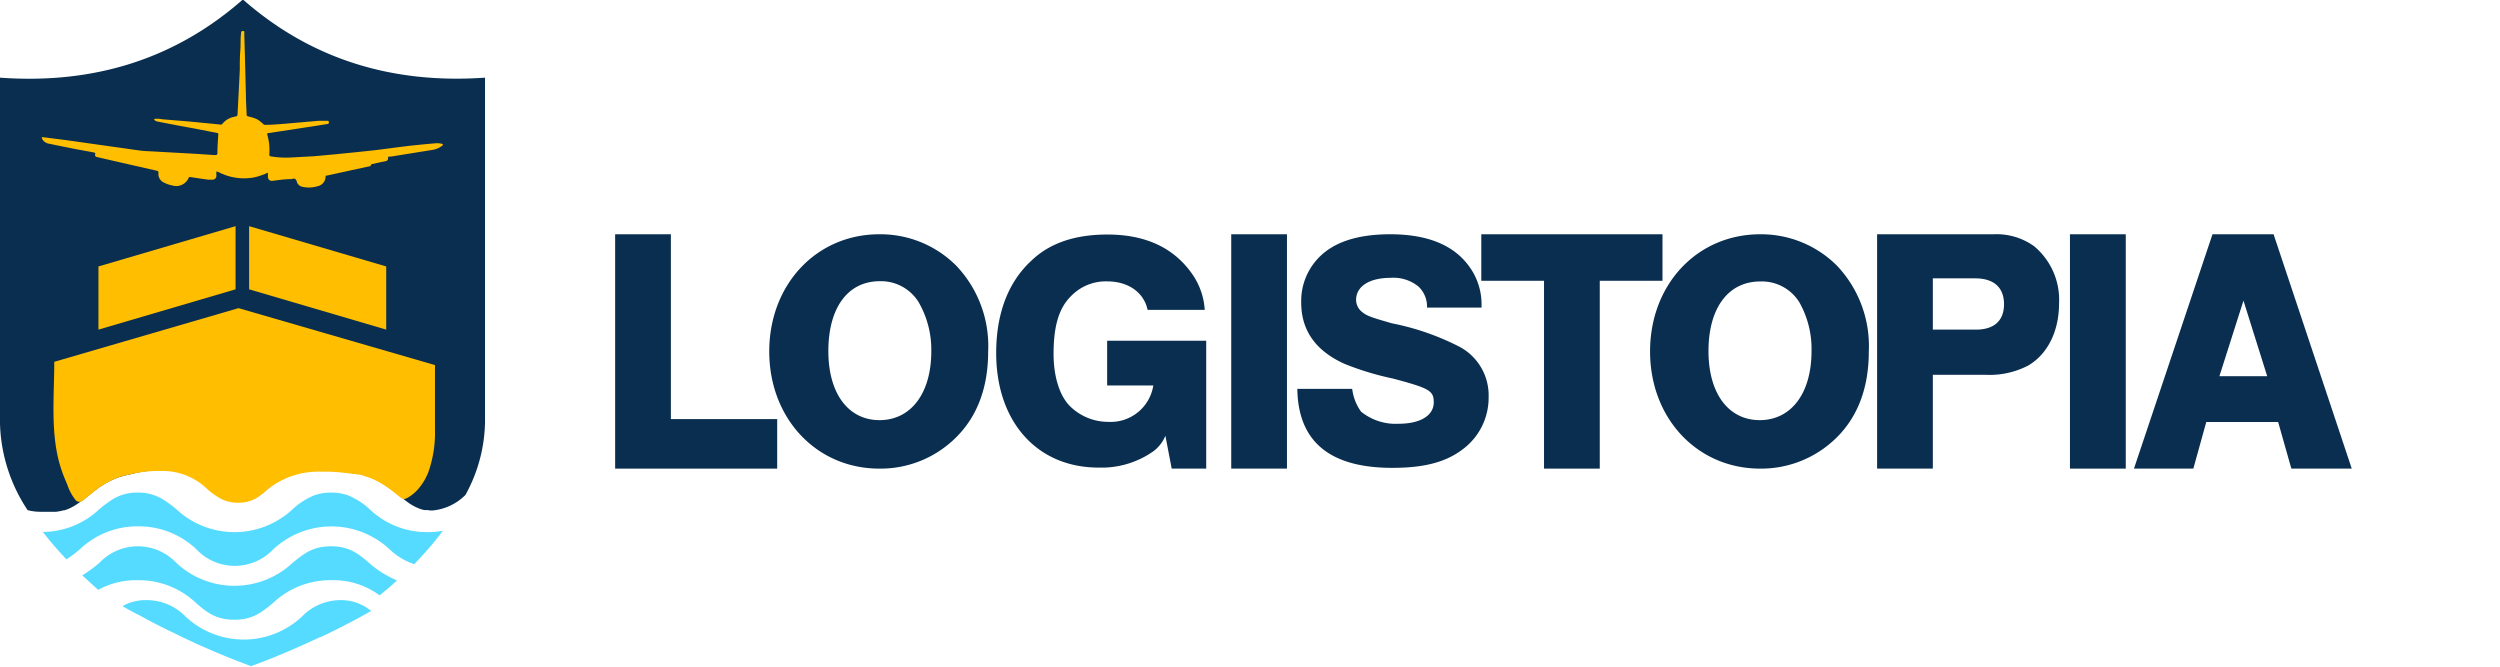
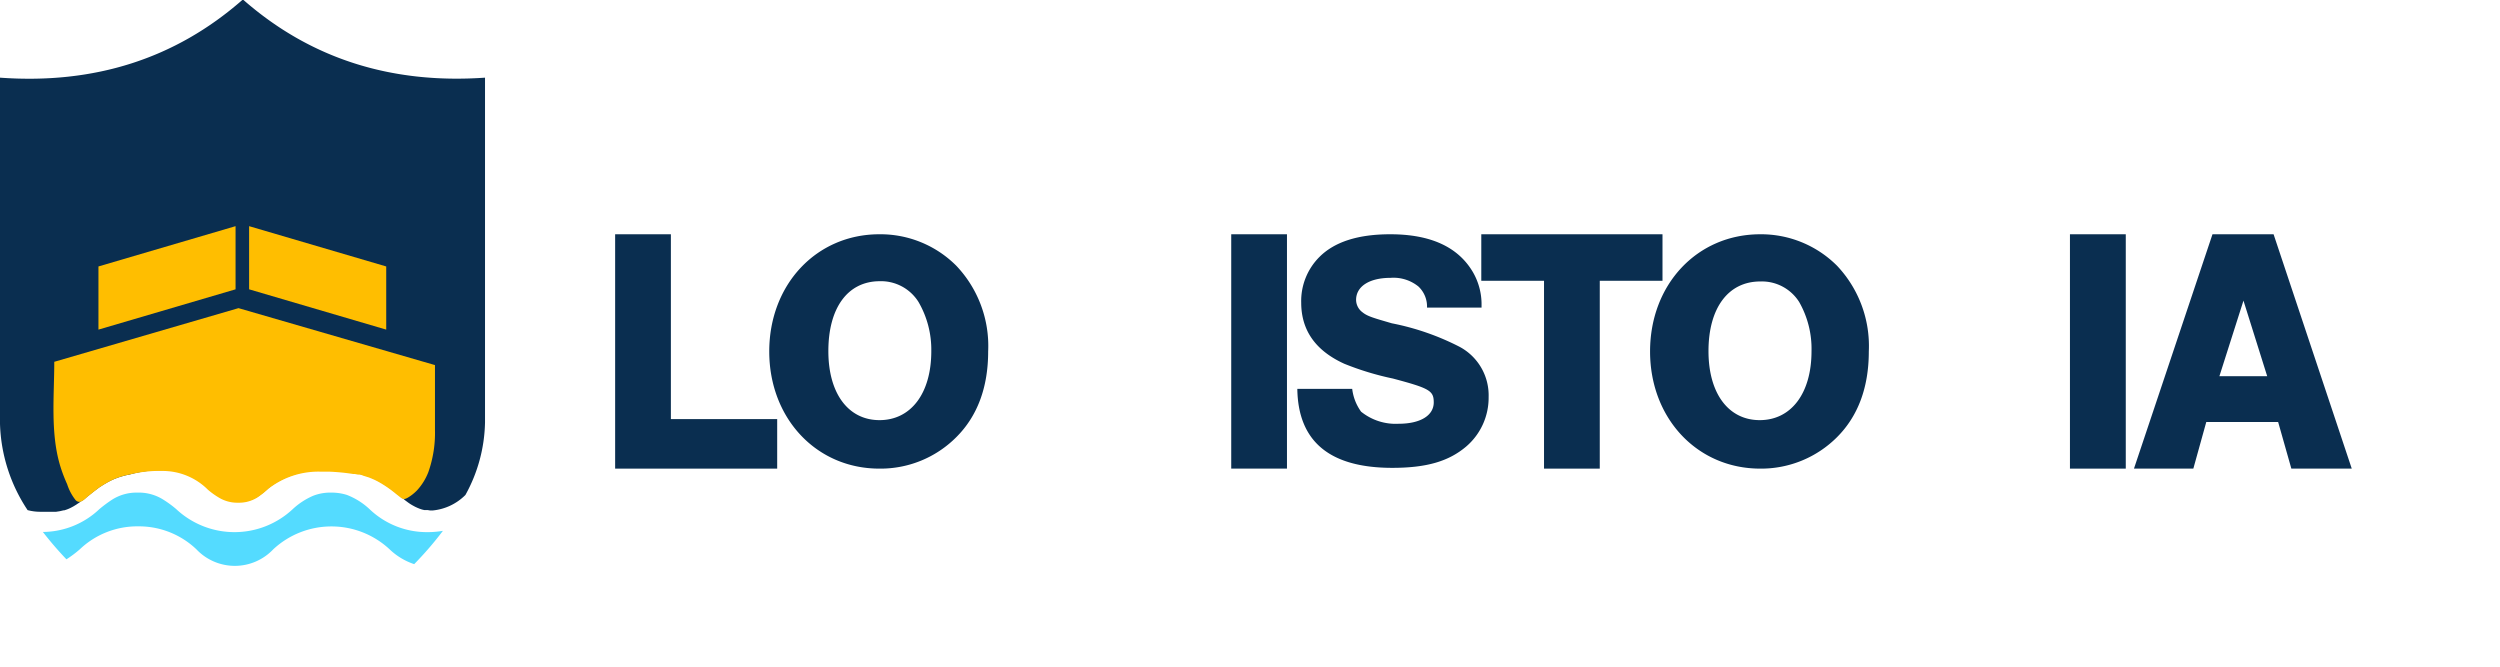
<svg xmlns="http://www.w3.org/2000/svg" id="Layer_1" data-name="Layer 1" viewBox="0 0 289.73 77.26">
  <defs>
    <style>.cls-1{fill:#54dbff;}.cls-2{fill:#0a2e50;}.cls-3{fill:#ffbe00;}</style>
  </defs>
-   <path class="cls-1" d="M38.37,63.31c-2.11,0-3.14.85-4.45,1.91a9.87,9.87,0,0,1-13.5,0,6.13,6.13,0,0,0-8.89,0,15.24,15.24,0,0,1-2,1.46l1.85,1.68A9.13,9.13,0,0,1,16,67.24a9.64,9.64,0,0,1,6.74,2.66C24,71,25.06,71.82,27.17,71.82s3.14-.85,4.45-1.92a9.65,9.65,0,0,1,6.75-2.66A9,9,0,0,1,44,69l.46-.39Q45.24,68,46,67.26a11.61,11.61,0,0,1-3.2-2C41.51,64.16,40.48,63.31,38.37,63.31Z" />
  <path class="cls-1" d="M51.33,61.52A39.46,39.46,0,0,1,48,65.38a7.59,7.59,0,0,1-2.84-1.71,9.89,9.89,0,0,0-13.5,0,6.13,6.13,0,0,1-8.89,0A9.65,9.65,0,0,0,16,61a9.65,9.65,0,0,0-6.75,2.66,13,13,0,0,1-1.55,1.16,40.49,40.49,0,0,1-2.73-3.17A9.61,9.61,0,0,0,11.52,59a15.83,15.83,0,0,1,1.42-1.06,5.26,5.26,0,0,1,3-.85,5.3,5.3,0,0,1,2.83.72A12.42,12.42,0,0,1,20.42,59a9.88,9.88,0,0,0,13.51,0,8.25,8.25,0,0,1,2.38-1.55,5.39,5.39,0,0,1,2.06-.36,5.9,5.9,0,0,1,1.84.27A8.13,8.13,0,0,1,42.82,59a9.61,9.61,0,0,0,6.75,2.67A10.55,10.55,0,0,0,51.33,61.52Z" />
-   <path class="cls-1" d="M39.39,69.55A6.24,6.24,0,0,0,35,71.45a9.87,9.87,0,0,1-13.5,0A6.28,6.28,0,0,0,17,69.55a5.4,5.4,0,0,0-2.51.54h0l-.29.16c.62.36,1.23.71,1.85,1h0c1.15.64,2.3,1.23,3.41,1.78,1,.47,1.86.91,2.74,1.31l.38.18c3.78,1.71,6.52,2.68,6.52,2.68s2.33-.82,5.66-2.3h0l1.81-.82.55-.26.08,0c1.35-.64,2.79-1.36,4.26-2.15l.7-.39h0l.72-.4.14-.08-.12-.08A5.44,5.44,0,0,0,39.39,69.55Z" />
  <polygon class="cls-2" points="37.08 54.6 37.09 54.6 37.08 54.6 37.08 54.6 37.05 54.6 37.08 54.6" />
  <path class="cls-2" d="M28.22,0h-.14Q16.44,10.19,0,9V49.12a19,19,0,0,0,3.2,10,5.72,5.72,0,0,0,1.57.19h.5l.53,0h.43l.28,0h0l.32-.05h0a2.47,2.47,0,0,0,.29-.06l.26-.06.08,0a4.3,4.3,0,0,0,.76-.3l.28-.15.23-.14a1.37,1.37,0,0,0,.2-.13l.2-.13.18-.13-.11,0c.36-.06.69-.44,1-.67l.56-.45.3-.23.41-.31.23-.15.35-.22.45-.26.31-.16.41-.19c.21-.08.43-.17.66-.24l.2-.06A6.93,6.93,0,0,1,15,55a14.21,14.21,0,0,1,3.83-.52,7.41,7.41,0,0,1,5.3,2.17,8.79,8.79,0,0,0,1.42,1,4.1,4.1,0,0,0,2.08.51,4,4,0,0,0,2.23-.6,9.78,9.78,0,0,0,1.26-1,9.45,9.45,0,0,1,6-2h1a23.6,23.6,0,0,1,2.83.27l.2,0,.36.07.31.07.34.09.64.2.3.12.14.06.23.1.32.16.27.15a17.27,17.27,0,0,1,2.22,1.59l.41.32a4.66,4.66,0,0,0,.49.39,5.1,5.1,0,0,0,.69.45l.24.13.26.12.27.11.27.09.25.06.15,0,.24,0,.3.05h.29a6.19,6.19,0,0,0,3.8-1.8,18,18,0,0,0,2.27-8.41V9Q39.82,10.15,28.22,0ZM8.8,58h.07l.05,0Z" />
  <path class="cls-2" d="M77.75,27.15V48.57H90.07v5.74H71.29V27.15Z" />
  <path class="cls-2" d="M110.83,30.8a13.51,13.51,0,0,1,3.69,9.93c0,4.15-1.24,7.49-3.69,9.93a12.39,12.39,0,0,1-8.92,3.65c-7.29,0-12.76-5.82-12.76-13.58s5.47-13.58,12.76-13.58A12.42,12.42,0,0,1,110.83,30.8ZM96,40.69c0,4.93,2.32,8,5.93,8s6-3.06,6-8A11,11,0,0,0,106.45,35a5.13,5.13,0,0,0-4.54-2.41C98.23,32.62,96,35.69,96,40.69Z" />
-   <path class="cls-2" d="M133.68,52.29a10.43,10.43,0,0,1-6.36,1.9c-7.14,0-11.87-5.32-11.87-13.27,0-4.54,1.36-8.22,4.11-10.74,2.1-2,5-3,8.77-3,4.42,0,7.68,1.52,9.81,4.54a8.11,8.11,0,0,1,1.48,4.19H133c-.43-2-2.21-3.3-4.69-3.3a5.59,5.59,0,0,0-4.15,1.67c-1.44,1.4-2.06,3.49-2.06,6.75,0,2.52.66,4.77,1.86,6a6.3,6.3,0,0,0,4.5,1.86,5,5,0,0,0,5.2-4.22h-5.35V39.49h11.48V54.31h-4l-.73-3.81A4.27,4.27,0,0,1,133.68,52.29Z" />
  <path class="cls-2" d="M149.15,27.15V54.31h-6.46V27.15Z" />
  <path class="cls-2" d="M157.74,47.71a6.38,6.38,0,0,0,4.35,1.4c2.48,0,4.07-.93,4.07-2.48,0-1.36-.5-1.63-4.73-2.76a33.12,33.12,0,0,1-5.63-1.71q-5-2.27-5-7.09a7.22,7.22,0,0,1,2.1-5.28c1.74-1.75,4.46-2.64,8.22-2.64,4.69,0,7.87,1.48,9.58,4.39a7.44,7.44,0,0,1,1,3.6v.51h-6.32a3.18,3.18,0,0,0-1-2.45,4.58,4.58,0,0,0-3.22-1c-2.48,0-4,1-4,2.56a1.81,1.81,0,0,0,.74,1.43c.58.47,1.28.66,3.41,1.28a29.56,29.56,0,0,1,7.84,2.72A6.37,6.37,0,0,1,172.52,46a7.44,7.44,0,0,1-2.59,5.74c-2,1.7-4.54,2.48-8.58,2.48q-10.87,0-11-9.15h6.36A5.63,5.63,0,0,0,157.74,47.71Z" />
  <path class="cls-2" d="M178.94,54.31V32.54h-7.27V27.15h21v5.39H185.4V54.31Z" />
  <path class="cls-2" d="M212.9,30.8a13.54,13.54,0,0,1,3.68,9.93c0,4.15-1.24,7.49-3.68,9.93A12.43,12.43,0,0,1,204,54.31c-7.3,0-12.77-5.82-12.77-13.58S196.68,27.15,204,27.15A12.45,12.45,0,0,1,212.9,30.8ZM198,40.69c0,4.93,2.33,8,5.94,8s6-3.06,6-8A10.94,10.94,0,0,0,208.51,35,5.11,5.11,0,0,0,204,32.62C200.29,32.62,198,35.69,198,40.69Z" />
-   <path class="cls-2" d="M231.06,27.15a7.45,7.45,0,0,1,4.67,1.38,8.08,8.08,0,0,1,2.9,6.61c0,3.22-1.3,5.89-3.59,7.23a9.69,9.69,0,0,1-4.86,1.07H224V54.31h-6.46V27.15Zm1.19,8.11c0-1.95-1.19-3-3.33-3H224V38.2h5C231.14,38.2,232.25,37.13,232.25,35.26Z" />
  <path class="cls-2" d="M246.36,27.15V54.31h-6.47V27.15Z" />
  <path class="cls-2" d="M263.49,27.15l9.06,27.16h-7l-1.53-5.4h-8.33l-1.5,5.4h-6.88l9.1-27.16ZM260,34.84l-2.79,8.76h5.54Z" />
-   <path class="cls-3" d="M23.46,20.73,22,20.51a.22.22,0,0,0-.13.08A1.55,1.55,0,0,1,20,21.5a3.52,3.52,0,0,1-1-.34A1.09,1.09,0,0,1,18.37,20a.26.26,0,0,0-.14-.2l-5.52-1.26-1.47-.34a.24.24,0,0,1-.21-.33c.05-.17-.08-.19-.2-.21l-2-.37c-1-.2-2.08-.41-3.11-.63a1.13,1.13,0,0,1-.81-.51,1,1,0,0,1-.07-.24.91.91,0,0,1,.23,0l2.68.34,5.14.73c1.15.15,2.29.33,3.43.48.52.06,1.05.07,1.57.1l5,.28,1.93.13c.37,0,.36,0,.38-.33,0-.69.06-1.39.1-2.08,0-.13-.07-.13-.15-.15l-2.58-.51q-2.07-.37-4.14-.78A1.8,1.8,0,0,1,18,14s-.09-.09-.14-.13.12-.11.18-.11c.24,0,.48,0,.72.06l3.16.26,2.88.28.79.08a.22.22,0,0,0,.17-.07A2.23,2.23,0,0,1,27,13.57l.32-.08c.16,0,.2-.11.21-.26.09-1.72.18-3.44.26-5.15,0-.74,0-1.47.06-2.21s0-1.29.08-1.94v0c0-.15,0-.35.24-.34s.13.21.14.35c.07,2.38.13,4.77.19,7.15,0,.72.06,1.45.08,2.16,0,.17.07.21.21.25a5,5,0,0,1,1,.32,4.11,4.11,0,0,1,.74.58.4.4,0,0,0,.21.07c.76,0,1.52-.07,2.28-.13L36.92,14c.34,0,.67,0,1,0,.1,0,.18,0,.19.14s0,.2-.15.23l-1.83.29-4,.61-1,.15c-.15,0-.18.06-.15.21a6.38,6.38,0,0,1,.23,2.26c0,.17.06.22.21.24a11,11,0,0,0,2.5.11l2.43-.13,2.52-.23c1.57-.16,3.14-.31,4.71-.49,1.18-.14,2.35-.31,3.53-.45s2.28-.24,3.42-.34a2.42,2.42,0,0,1,.66.06c.18.05.19.16,0,.27a2.47,2.47,0,0,1-1.13.45l-4.78.77-.13,0c-.12,0-.19,0-.18.18s-.08.32-.31.36c-.49.08-1,.21-1.46.31-.16,0-.23.1-.25.24l-5.22,1.14a1.14,1.14,0,0,1-.89,1.19,3.44,3.44,0,0,1-1.83.07.87.87,0,0,1-.58-.48L34.39,21c-.06-.12-.15-.3-.3-.3a1.2,1.2,0,0,0-.33.06l-.33,0-.68.05-.72.09-.48.06a.45.45,0,0,1-.5-.45c0-.17,0-.33,0-.5a6.17,6.17,0,0,1-.77.31,5.68,5.68,0,0,1-1,.27,6.42,6.42,0,0,1-3.16-.3l-.52-.21a2,2,0,0,0-.52-.21,4.55,4.55,0,0,0,0,.53.44.44,0,0,1-.48.42l-.48,0" />
  <path class="cls-3" d="M50.41,42.31v7.52a13.65,13.65,0,0,1-.77,4.89,6.68,6.68,0,0,1-1.32,2.12,5.17,5.17,0,0,1-1,.8c-.55.33-.67.21-1.17-.2l-.26-.2,0,0A13.07,13.07,0,0,0,44,55.92l-.27-.15-.32-.16-.23-.1-.14-.06-.3-.12-.64-.2L41.78,55,41.47,55l-.36-.07-.2,0a23.6,23.6,0,0,0-2.83-.27h-1a9.45,9.45,0,0,0-6,2,9.78,9.78,0,0,1-1.26,1,4,4,0,0,1-2.23.6,4.1,4.1,0,0,1-2.08-.51,8.79,8.79,0,0,1-1.42-1,7.41,7.41,0,0,0-5.3-2.17A14.21,14.21,0,0,0,15,55a6.93,6.93,0,0,0-.87.21l-.2.06c-.23.07-.45.16-.66.24l-.41.19-.31.16-.45.26-.35.22-.23.15-.41.31-.3.23-.56.45c-.41.33-.94,1-1.47.5a5.84,5.84,0,0,1-1-1.87,17.33,17.33,0,0,1-.86-2.31c-1.08-3.77-.63-8-.63-11.87l21.35-6.22Z" />
  <polygon class="cls-3" points="44.76 38.2 28.87 33.53 28.87 26.21 44.76 30.88 44.76 38.2" />
  <polygon class="cls-3" points="11.41 38.2 27.3 33.53 27.3 26.21 11.41 30.88 11.41 38.2" />
</svg>